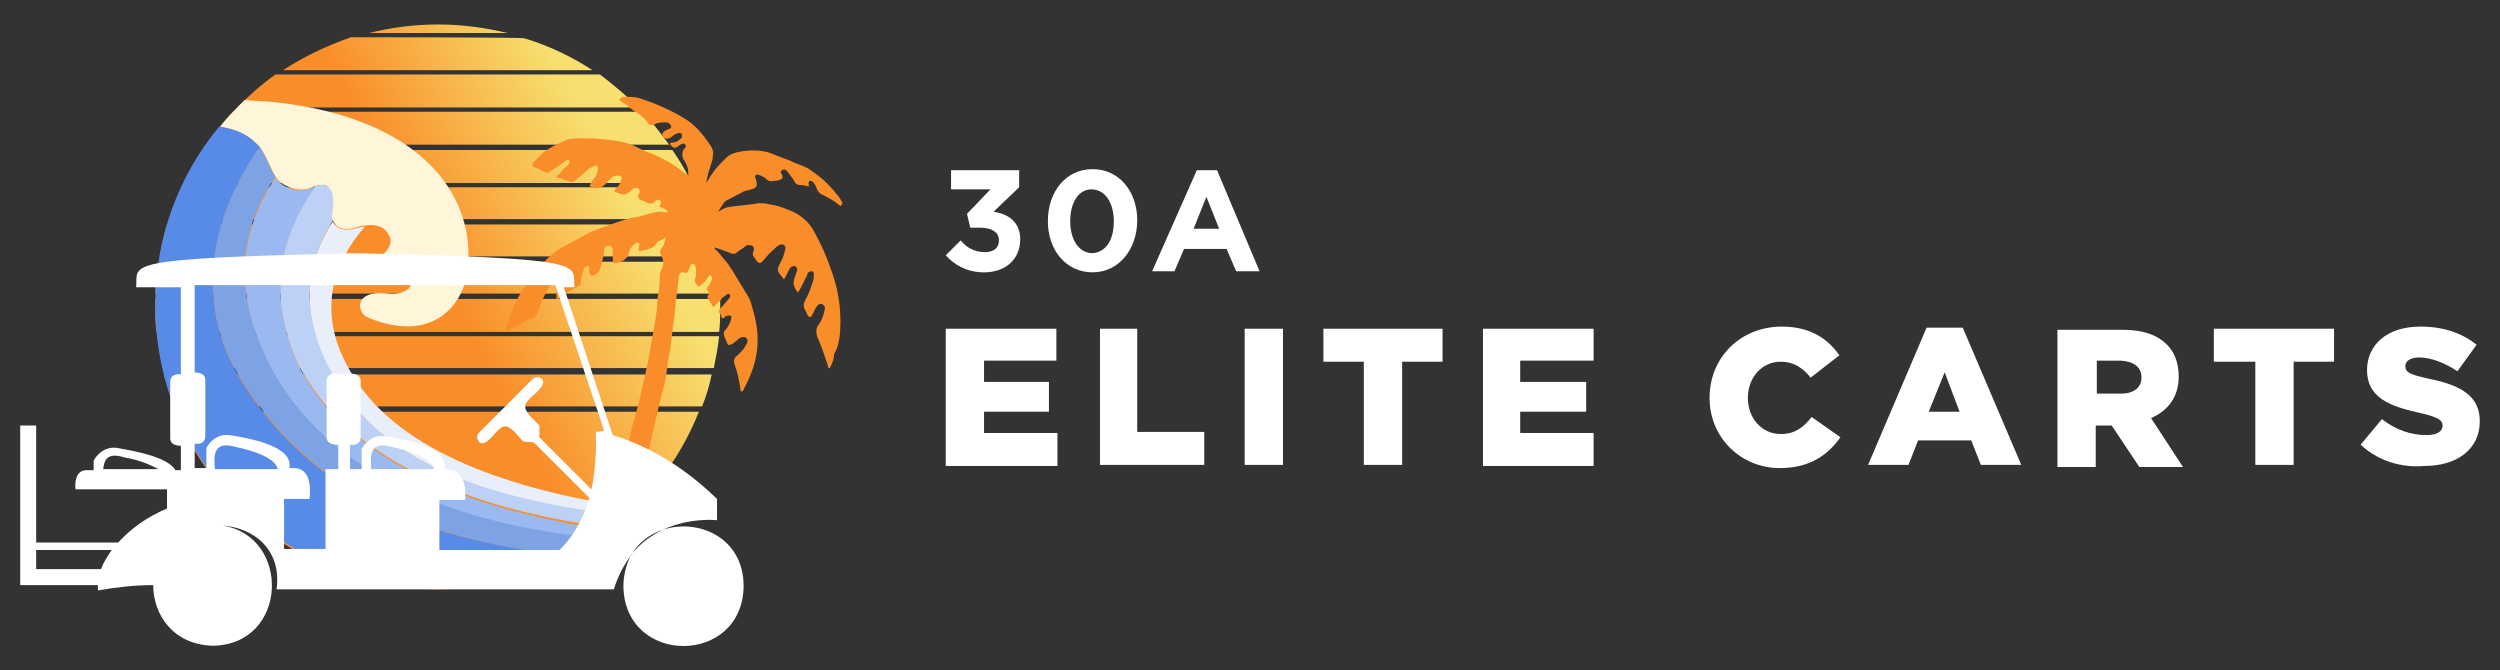
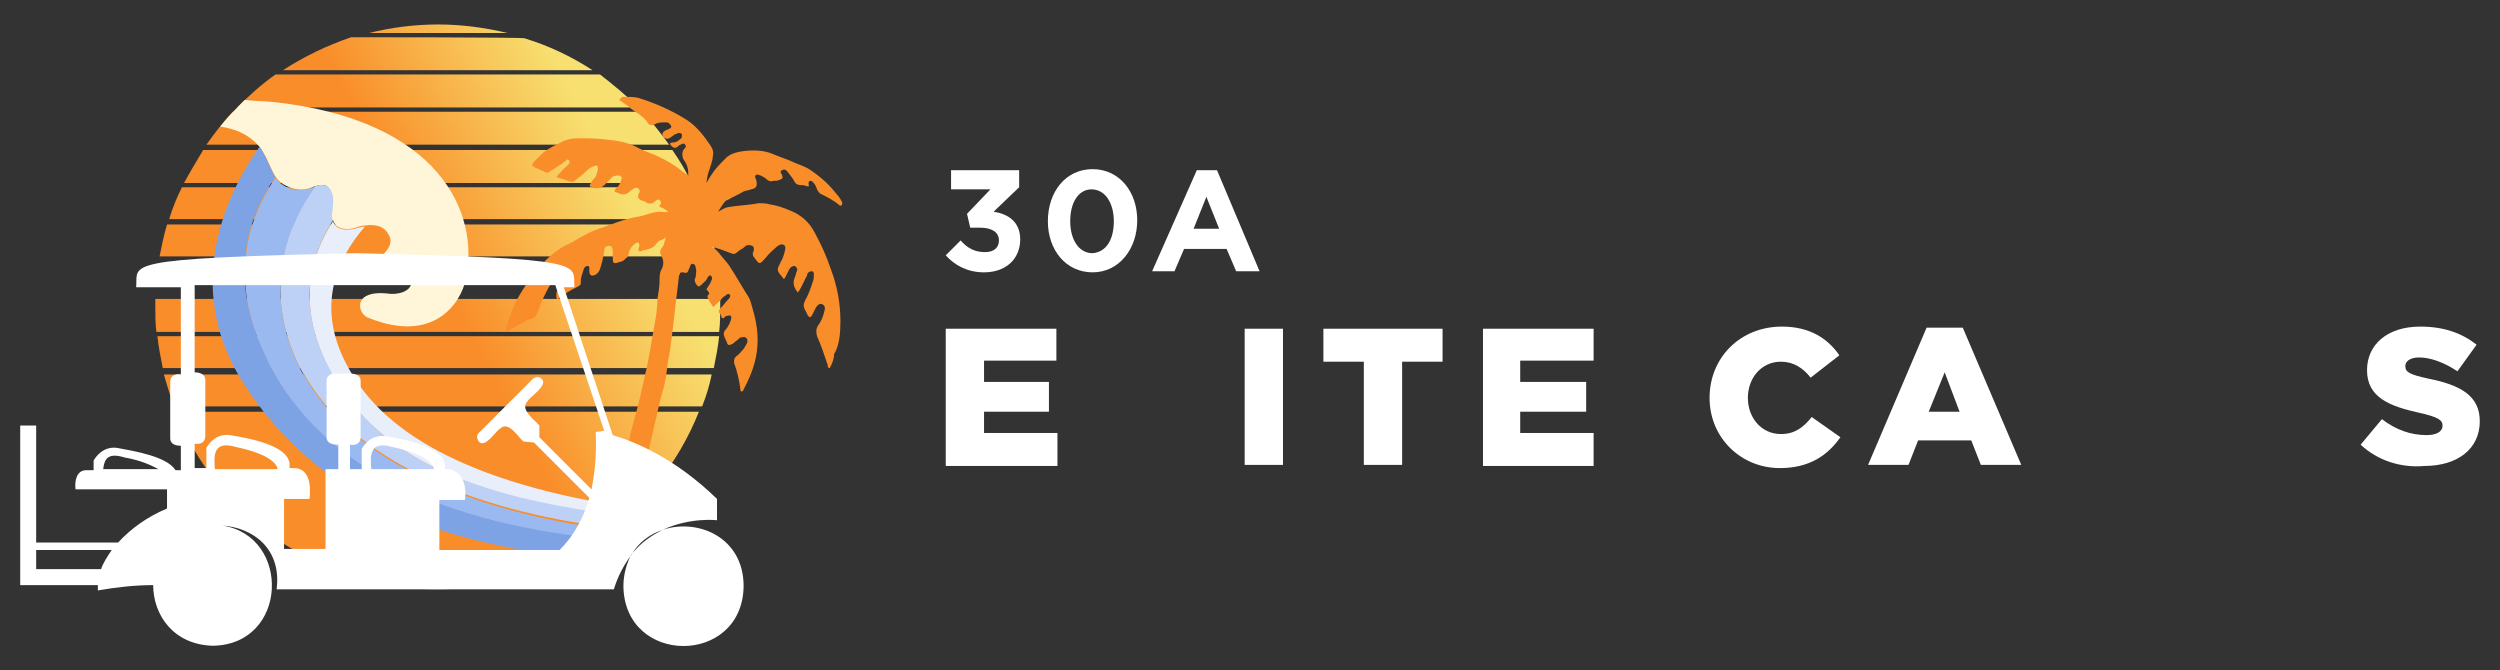
<svg xmlns="http://www.w3.org/2000/svg" version="1.1" id="Layer_1" x="0px" y="0px" viewBox="0 0 235 63" style="enable-background:new 0 0 235 63;" xml:space="preserve">
  <rect x="0" y="0" width="235" height="63" fill="#333333" stroke="none" />
  <style type="text/css">
	.st0{fill:url(#SVGID_1_);}
	.st1{fill:url(#SVGID_00000101824700683191858420000011663921291945943173_);}
	.st2{fill:url(#SVGID_00000003063987058548488580000005105736994853632399_);}
	.st3{fill:url(#SVGID_00000049187856572369887820000009792838285971854231_);}
	.st4{fill:url(#SVGID_00000066508440991386225260000010470346860802941056_);}
	.st5{fill:url(#SVGID_00000143619480019064404310000017023612212001965700_);}
	.st6{fill:url(#SVGID_00000170956886688747146080000007820511733309490074_);}
	.st7{fill:url(#SVGID_00000114063205124134889730000003502062920323945129_);}
	.st8{fill:url(#SVGID_00000054227715340761316300000012903592095405281424_);}
	.st9{fill:url(#SVGID_00000025409437682835276350000007031565200569946504_);}
	.st10{fill:url(#SVGID_00000098915340408520801250000014711901033722396323_);}
	.st11{fill:url(#SVGID_00000103979748111050705990000004931569191178631318_);}
	.st12{fill:#E9EFFA;}
	.st13{fill:#BCD1F5;}
	.st14{fill:#9AB9F1;}
	.st15{fill:#7EA3E5;}
	.st16{fill:#578BE7;}
	.st17{fill:#FFF6D9;}
	.st18{fill:#F98D29;}
	.st19{fill:#FFFFFF;}
</style>
  <g>
    <g>
      <linearGradient id="SVGID_1_" gradientUnits="userSpaceOnUse" x1="21.219" y1="591.579" x2="63.486" y2="569.105" gradientTransform="matrix(1 0 0 1 0 -548)">
        <stop offset="0.543" style="stop-color:#F98D29" />
        <stop offset="0.94" style="stop-color:#F7E070" />
      </linearGradient>
      <path class="st0" d="M14.8,31.6c0.1,1,0.3,2,0.5,3h51.8c0.2-1,0.4-2,0.5-3H14.8z" />
      <linearGradient id="SVGID_00000163064201288255956800000006984559725907067837_" gradientUnits="userSpaceOnUse" x1="22.628" y1="594.296" x2="64.896" y2="571.822" gradientTransform="matrix(1 0 0 1 0 -548)">
        <stop offset="0.543" style="stop-color:#F98D29" />
        <stop offset="0.94" style="stop-color:#F7E070" />
      </linearGradient>
      <path style="fill:url(#SVGID_00000163064201288255956800000006984559725907067837_);" d="M66,38.2c0.4-1,0.7-2,0.9-3H15.4    c0.3,1,0.6,2.1,1,3H66z" />
      <linearGradient id="SVGID_00000046322460015558917000000003578514058763678597_" gradientUnits="userSpaceOnUse" x1="18.439" y1="586.216" x2="60.706" y2="563.743" gradientTransform="matrix(1 0 0 1 0 -548)">
        <stop offset="0.543" style="stop-color:#F98D29" />
        <stop offset="0.94" style="stop-color:#F7E070" />
      </linearGradient>
-       <path style="fill:url(#SVGID_00000046322460015558917000000003578514058763678597_);" d="M14.9,24.6c-0.2,1-0.3,2-0.3,3h53    c0-1-0.1-2-0.3-3H14.9z" />
      <linearGradient id="SVGID_00000175290980803021241820000000625733062556577413_" gradientUnits="userSpaceOnUse" x1="19.876" y1="588.922" x2="62.143" y2="566.449" gradientTransform="matrix(1 0 0 1 0 -548)">
        <stop offset="0.543" style="stop-color:#F98D29" />
        <stop offset="0.94" style="stop-color:#F7E070" />
      </linearGradient>
      <path style="fill:url(#SVGID_00000175290980803021241820000000625733062556577413_);" d="M14.6,28.8c0,0.8,0,1.6,0.1,2.4h52.9    c0.1-0.8,0.1-1.6,0.1-2.4c0-0.2,0-0.4,0-0.7H14.6C14.6,28.4,14.6,28.6,14.6,28.8z" />
      <linearGradient id="SVGID_00000031176869504523031580000008336096178068743579_" gradientUnits="userSpaceOnUse" x1="11.682" y1="573.163" x2="53.924" y2="550.702" gradientTransform="matrix(1 0 0 1 0 -548)">
        <stop offset="0.543" style="stop-color:#F98D29" />
        <stop offset="0.94" style="stop-color:#F7E070" />
      </linearGradient>
      <path style="fill:url(#SVGID_00000031176869504523031580000008336096178068743579_);" d="M22.3,10.1H60C58.9,9,57.7,8,56.4,7H25.9    C24.6,7.9,23.4,9,22.3,10.1z" />
      <linearGradient id="SVGID_00000041261156524950950090000003909415407266774432_" gradientUnits="userSpaceOnUse" x1="9.095" y1="568.158" x2="51.337" y2="545.698" gradientTransform="matrix(1 0 0 1 0 -548)">
        <stop offset="0.543" style="stop-color:#F98D29" />
        <stop offset="0.94" style="stop-color:#F7E070" />
      </linearGradient>
      <path style="fill:url(#SVGID_00000041261156524950950090000003909415407266774432_);" d="M47.7,3.1c-2.1-0.5-4.3-0.8-6.5-0.8    c-2.3,0-4.5,0.3-6.5,0.8H47.7z" />
      <linearGradient id="SVGID_00000165938190578883400590000001030244072106433464_" gradientUnits="userSpaceOnUse" x1="12.984" y1="575.678" x2="55.226" y2="553.218" gradientTransform="matrix(1 0 0 1 0 -548)">
        <stop offset="0.543" style="stop-color:#F98D29" />
        <stop offset="0.94" style="stop-color:#F7E070" />
      </linearGradient>
      <path style="fill:url(#SVGID_00000165938190578883400590000001030244072106433464_);" d="M21.9,10.5c-0.9,0.9-1.7,2-2.5,3.1h43.5    c-0.8-1.1-1.6-2.1-2.5-3.1H21.9z" />
      <linearGradient id="SVGID_00000032609922382252524930000016650125549368804006_" gradientUnits="userSpaceOnUse" x1="10.481" y1="570.834" x2="52.723" y2="548.374" gradientTransform="matrix(1 0 0 1 0 -548)">
        <stop offset="0.543" style="stop-color:#F98D29" />
        <stop offset="0.94" style="stop-color:#F7E070" />
      </linearGradient>
      <path style="fill:url(#SVGID_00000032609922382252524930000016650125549368804006_);" d="M33,3.5c-2.3,0.8-4.4,1.8-6.4,3.1h29.1    c-2-1.3-4.1-2.3-6.4-3C49.3,3.5,33,3.5,33,3.5z" />
      <linearGradient id="SVGID_00000173844467317042307250000003530831719870357413_" gradientUnits="userSpaceOnUse" x1="24.998" y1="598.81" x2="67.261" y2="576.337" gradientTransform="matrix(1 0 0 1 0 -548)">
        <stop offset="0.543" style="stop-color:#F98D29" />
        <stop offset="0.94" style="stop-color:#F7E070" />
      </linearGradient>
      <path style="fill:url(#SVGID_00000173844467317042307250000003530831719870357413_);" d="M16.5,38.7c3.9,9.8,13.5,16.7,24.6,16.7    s20.7-6.9,24.6-16.7H16.5z" />
      <linearGradient id="SVGID_00000151531063709427065600000007772184796657111478_" gradientUnits="userSpaceOnUse" x1="14.369" y1="578.356" x2="56.617" y2="555.892" gradientTransform="matrix(1 0 0 1 0 -548)">
        <stop offset="0.543" style="stop-color:#F98D29" />
        <stop offset="0.94" style="stop-color:#F7E070" />
      </linearGradient>
      <path style="fill:url(#SVGID_00000151531063709427065600000007772184796657111478_);" d="M19.1,14.1c-0.6,1-1.2,2-1.8,3.1H65    c-0.5-1.1-1.1-2.1-1.8-3.1H19.1z" />
      <linearGradient id="SVGID_00000011004184325606324640000001545753026927858588_" gradientUnits="userSpaceOnUse" x1="17.071" y1="583.577" x2="59.338" y2="561.103" gradientTransform="matrix(1 0 0 1 0 -548)">
        <stop offset="0.543" style="stop-color:#F98D29" />
        <stop offset="0.94" style="stop-color:#F7E070" />
      </linearGradient>
      <path style="fill:url(#SVGID_00000011004184325606324640000001545753026927858588_);" d="M15.7,21.1c-0.3,1-0.5,2-0.7,3h52.3    c-0.2-1-0.4-2.1-0.7-3H15.7z" />
      <linearGradient id="SVGID_00000013896372015377971200000008599292356303572890_" gradientUnits="userSpaceOnUse" x1="15.702" y1="580.937" x2="57.971" y2="558.463" gradientTransform="matrix(1 0 0 1 0 -548)">
        <stop offset="0.543" style="stop-color:#F98D29" />
        <stop offset="0.94" style="stop-color:#F7E070" />
      </linearGradient>
      <path style="fill:url(#SVGID_00000013896372015377971200000008599292356303572890_);" d="M17.1,17.6c-0.5,1-0.9,2-1.2,3h50.5    c-0.3-1-0.7-2.1-1.2-3H17.1z" />
    </g>
    <g>
      <path class="st12" d="M33.3,35.5c-4-6.2-1.7-11.1,1-14.2c-0.3,0-0.5,0.1-0.6,0.1c-0.3,0.1-2,0.6-2.4-0.6    c-2.3,3.5-3.4,8.3-0.2,14.2c4.8,8.7,14.7,11.9,27.7,13.7c0.3-0.3,0.6-0.6,1-0.9C48,46.1,37.7,42.5,33.3,35.5z" />
      <path class="st13" d="M31.1,34.9C27.9,29,29,24.3,31.3,20.7c0-0.1-0.1-0.3-0.1-0.5c0.1-0.4,0.6-2.2-0.5-2.7    c-0.4-0.2-0.7-0.1-1.1,0c-2.7,3.8-4.7,9.3-1.9,16c0.2,0.5,0.5,1.1,0.8,1.6c0,0,0,0.1,0.1,0.1c4.5,7.9,15.5,12.8,28.9,14.4    c0.5-0.3,0.9-0.7,1.3-1.1C45.8,46.9,35.8,43.7,31.1,34.9z" />
      <path class="st14" d="M28.6,35.3c0,0,0-0.1-0.1-0.1c-0.3-0.5-0.5-1-0.8-1.6c-2.8-6.8-0.8-12.2,1.9-16c-0.8,0.2-1.7,0.6-3-0.2    c-0.3-0.2-0.5-0.4-0.7-0.7c-2.5,3.7-4.2,8.9-1.5,15.6c0.3,0.7,0.6,1.3,0.9,2c0,0,0.1,0.1,0.1,0.2c4.6,8.7,14.5,14.4,30.7,16.3    c0.5-0.3,0.9-0.6,1.3-1C44.1,48.1,33,43.2,28.6,35.3z" />
      <path class="st15" d="M25.4,34.4c0,0-0.1-0.1-0.1-0.2c-0.3-0.6-0.6-1.3-0.9-2c-2.8-6.7-1-12,1.5-15.6c-0.6-0.8-0.8-1.9-1.5-2.8    c-3.6,5.1-7.1,13.7-1.4,22.4c6.2,9.6,16.2,14.5,30.3,16.1c1-0.5,1.9-1.1,2.8-1.7C39.9,48.9,30,43.1,25.4,34.4z" />
-       <path class="st16" d="M23,36.3c-5.7-8.8-2.2-17.3,1.4-22.5c-0.6-0.9-1.7-1.6-3.8-1.9c-3.8,4.6-6,10.4-6,16.8    c0,14.7,11.9,26.5,26.5,26.5c4.4,0,8.5-1.1,12.2-3C39.2,50.8,29.2,45.9,23,36.3z" />
      <path class="st17" d="M24.4,13.8c0.7,0.9,1,2,1.5,2.8c0.2,0.3,0.4,0.5,0.7,0.7c1.4,0.8,2.3,0.5,3,0.2c0.4-0.1,0.8-0.2,1.1,0    c1,0.5,0.5,2.4,0.5,2.7c0,0.2,0,0.4,0.1,0.5c0.4,1.2,2,0.8,2.4,0.6c0.1,0,0.3-0.1,0.6-0.1c0.7-0.1,1.7-0.1,2.2,0.8    c0.4,0.6,0.3,1.3-0.9,2.3c-1.2,0.9,0.6,1.9,1.3,1.5c1.2-0.6,1.8,0.2,1.8,0.6c0,1.2-1.7,1.3-2.2,1.2c-3.5-0.4-2.9,2-1.8,2.3    c6,2.4,8.6-1.3,9.1-3.7c1.3-6.2-2.5-14.9-18-16.6c-0.9-0.1-1.9-0.1-2.8-0.2c-0.8,0.8-1.6,1.6-2.3,2.5C22.7,12.2,23.7,13,24.4,13.8    z" />
    </g>
    <g>
      <path class="st18" d="M79,30.2c0-1.7-0.3-3.3-0.9-4.9c-0.4-1.2-0.9-2.3-1.5-3.4c-0.5-1-1.3-1.7-2.3-2.1c-0.7-0.3-1.3-0.5-2-0.6    c-0.3-0.1-0.7-0.1-1-0.1c-1,0.2-2,0.2-3,0.4c-0.1,0-0.8,0.4-0.8,0.4s0.5-0.8,0.6-0.9s0.2-0.2,0.3-0.2c0.5-0.3,1-0.5,1.5-0.8    c0.2-0.1,0.5-0.1,0.7-0.2c0.5-0.1,0.6-0.3,0.5-0.8c0-0.2-0.2-0.3-0.1-0.5c0.2-0.2,0.4,0,0.5,0c0.2,0.1,0.4,0.2,0.5,0.3    c0.2,0.2,0.4,0.3,0.7,0.2c0.2,0,0.4,0,0.6-0.1c0.3-0.1,0.3-0.2,0.2-0.5c-0.1-0.1-0.2-0.3,0-0.4s0.3-0.1,0.5,0.1    c0.2,0.3,0.5,0.6,0.7,1c0.1,0.2,0.3,0.3,0.6,0.3c0.2,0,0.3,0,0.5,0.1c0.2,0,0.3,0.1,0.2-0.2c0-0.1,0-0.2,0.1-0.3    c0.1,0,0.2,0,0.3,0.1c0.2,0.2,0.3,0.4,0.4,0.7c0.1,0.2,0.2,0.3,0.3,0.4c0.6,0.3,1.2,0.6,1.7,1c0.1,0.1,0.2,0.2,0.3,0.1    c0.1-0.1,0.1-0.3,0-0.4c-0.1-0.2-0.3-0.5-0.5-0.7c-0.7-0.9-1.5-1.6-2.4-2.2c-0.4-0.3-1-0.5-1.5-0.7c-0.6-0.3-1.3-0.5-2-0.8    c-0.9-0.4-1.9-0.4-2.8-0.3c-0.6,0.1-1.3,0.2-1.8,0.8c-0.4,0.4-0.9,0.9-1.2,1.4c-0.1,0.1-0.3,0.5-0.5,0.8c0.1-0.8,0.2-1,0.3-1.3    c0.1-0.4,0.3-0.8,0.3-1.2c0.1-0.4,0-0.7-0.2-1c-0.6-0.9-1.3-1.8-2.2-2.4c-1.4-0.9-3-1.6-4.6-2.1c-0.4-0.1-0.9-0.1-1.4-0.1    c-0.2,0-0.2,0.1-0.4,0.3c0.4,0.3,0.8,0.5,1.1,0.8c0.5,0.4,1,0.6,1.4,1.1c0,0,0,0,0.1,0.1c0.2,0.5,0.6,0.4,0.9,0.2    c0.3-0.1,0.6-0.1,0.9-0.1c0.1,0,0.2,0,0.3,0.1s0.2,0.2,0.2,0.3s-0.1,0.2-0.2,0.2c-0.1,0.1-0.3,0.1-0.4,0.2    c-0.2,0.1-0.3,0.3-0.2,0.5s0.4,0.3,0.6,0.2c0.2-0.1,0.4-0.3,0.6-0.4c0.1,0,0.2-0.1,0.3-0.1c0.1,0,0.3,0,0.3,0.2s0,0.3-0.2,0.4    c-0.2,0.2-0.4,0.3-0.7,0.3c-0.1,0-0.2,0-0.2,0.1s0,0.1,0.1,0.2c0.2,0.2,0.4,0.3,0.7,0c0.1-0.1,0.2-0.1,0.4-0.2    c0.1,0,0.2,0,0.2,0.1c0.1,0.1,0.1,0.2,0,0.3l0,0c-0.3,0.3-0.3,0.6-0.2,1c0.5,0.7,0.5,1.1,0.5,1.6c-0.5-0.3-0.9-0.7-1.4-1    c-0.6-0.4-1.2-0.7-1.9-1c-0.5-0.2-1.1-0.4-1.6-0.7c-1-0.5-2-0.6-3-0.7C56,13,55.2,13,54.3,13c-0.5,0-1,0.1-1.4,0.3    c-0.6,0.3-1.3,0.6-1.9,1.1c-0.3,0.3-0.6,0.6-0.9,0.9c-0.1,0.2-0.1,0.3,0.1,0.4c0.4,0.2,0.7,0.3,1.1,0.5c0.2,0.1,0.3,0,0.4-0.1    c0.5-0.3,1-0.6,1.5-1c0.1-0.1,0.2-0.2,0.3,0c0.1,0.1,0,0.3-0.1,0.4c-0.2,0.2-0.5,0.4-0.7,0.7c-0.1,0.1-0.2,0.2-0.3,0.3    c-0.1,0.1-0.1,0.2,0,0.2c0.5,0.1,0.9,0.3,1.3,0.4c0.1,0,0.2,0,0.3-0.1c0.4-0.3,0.8-0.6,1.2-1c0.2-0.2,0.4-0.3,0.7-0.4    c0.2-0.1,0.3,0,0.3,0.2c0,0.3-0.1,0.5-0.2,0.8c-0.2,0.2-0.4,0.5-0.5,0.7c-0.1,0.1-0.1,0.2,0.1,0.3c0.5,0.2,1,0.1,1.4-0.4    c0.1-0.1,0.3-0.3,0.4-0.4c0.2-0.3,0.5-0.3,0.8-0.3c0.2,0,0.3,0.2,0.2,0.4c-0.1,0.3-0.2,0.6-0.5,0.8C57.7,18,57.7,18,58,18.1    c0.4,0.2,0.8,0.3,1.2-0.1c0.1-0.1,0.3-0.2,0.4-0.3c0.1-0.1,0.2-0.1,0.4,0c0.1,0.1,0.2,0.3,0.1,0.4c-0.3,0.5,0,0.7,0.4,0.8    c0.1,0,0.2,0.1,0.2,0.1c0.3,0.2,0.6,0.2,0.9-0.1c0.1-0.1,0.3-0.2,0.4-0.1c0.1,0.1,0.2,0.2,0.1,0.4c-0.2,0.2-0.1,0.3,0.1,0.3    c0.2,0.1,0.4,0.2,0.6,0.4c-0.3,0.1-0.5,0-0.7,0c-0.8,0-1.5,0.4-2.3,0.5c-1.2,0.2-2.3,0.7-3.5,1.1c-0.6,0.2-1.2,0.5-1.7,0.8    c-0.4,0.2-0.8,0.5-1.3,0.7c-1,0.5-1.8,1.2-2.5,2c-0.8,0.9-1.4,1.8-2,2.8c-0.3,0.5-0.5,1-0.7,1.5s-0.4,1-0.5,1.5    c0,0.1-0.1,0.2,0,0.3c0.1,0.1,0.2,0,0.3-0.1c0.4-0.2,0.9-0.5,1.3-0.7c0.2-0.1,0.4-0.3,0.7-0.3c0.4-0.1,0.6-0.4,0.7-0.8    c0.3-0.9,0.7-1.7,1.1-2.4c0.1-0.2,0.2-0.4,0.4-0.5s0.3-0.1,0.3,0.1c0,0.4,0,0.8-0.1,1.2c0,0.1,0,0.2,0,0.3c0,0.1,0,0.2,0.1,0.2    c0.1,0.1,0.1,0,0.2-0.1c0.5-0.4,1-0.7,1.6-1c0.4-0.2,0.4-0.2,0.4-0.6s0.2-0.8,0.3-1.2c0.1-0.1,0.2-0.2,0.3-0.2    c0.2,0,0.2,0.1,0.2,0.2c0,0,0,0.1,0,0.2c0,0.2,0,0.5,0.3,0.5s0.6-0.3,0.7-0.6c0.2-0.6,0.3-1.1,0.4-1.7c0-0.4,0.1-0.4,0.4-0.5    c0.3,0,0.3,0.1,0.4,0.4c0,0.3,0,0.6,0,0.8c0,0.4,0.1,0.5,0.4,0.4c0.3-0.1,0.6-0.1,0.8-0.4c0.2-0.1,0.3-0.3,0.3-0.5    c0.1-0.4,0.3-0.7,0.6-0.9c0.1-0.1,0.2-0.1,0.3-0.1c0.1,0.1,0.1,0.2,0.1,0.3c0,0.2-0.2,0.4,0,0.5c0.1,0.1,0.3-0.1,0.5-0.1    c0.1,0,0.3-0.1,0.4-0.1c0.3-0.1,0.5-0.2,0.7-0.5c0.1-0.1,0.2-0.3,0.4-0.3c0.1,0,0.5-0.3,0.5-0.3s-0.2,0.6-0.2,0.7    s-0.1,0.1-0.1,0.2c-0.3,0.3-0.3,0.6-0.1,0.9c0.2,0.4,0.2,0.8,0,1.2C62,25.6,62,26,62,26.3c0,0.6-0.1,1.2-0.2,1.8    c0,1.2-0.3,2.5-0.5,3.7c-0.2,1.2-0.4,2.4-0.7,3.6c-0.3,1.4-0.6,2.7-1,4.1c-0.3,1-0.5,2-0.7,2.9c-0.2,0.7-0.4,1.4-0.7,2.1    c-0.3,0.7-0.5,1.4-0.7,2c-0.4,1.3-1,2.6-1.6,3.9c-0.2,0.5-0.5,1-0.7,1.5c0,0.1-0.1,0.2-0.1,0.2c0.9-0.1,1.8,0.2,2.5,0.7    c0.5-1,0.8-2.1,1.1-3.1c0.3-0.7,0.5-1.5,0.8-2.2c0.6-1.6,1-3.3,1.4-4.9c0.3-1.1,0.5-2.3,0.8-3.4c0.2-0.9,0.4-1.9,0.7-2.8    c0.2-0.8,0.3-1.7,0.4-2.5c0.3-1.4,0.4-2.9,0.6-4.3c0.1-1.2,0.3-2.4,0.4-3.5c0-0.1,0-0.2,0.1-0.3c0-0.2,0.1-0.2,0.3-0.2    c0.4,0.1,0.4,0.1,0.6-0.4c0.1-0.2,0.1-0.4,0.3-0.4c0.2,0,0.3,0.2,0.3,0.4c0.1,0.3,0,0.5,0,0.8c0,0.1-0.1,0.2-0.1,0.3    c0,0.3,0.2,0.5,0.3,0.6c0.1,0.1,0.3-0.1,0.4-0.2c0.2-0.2,0.4-0.3,0.5-0.6c0.1-0.1,0.2-0.3,0.3-0.2c0.1,0.1,0.2,0.2,0.1,0.4    c-0.1,0.3-0.3,0.6-0.5,0.9c0.3,0.3,0.3,0.4,0.2,0.5s-0.1,0.1-0.1,0.2c0.1,0.3,0.3,0.6,0.5,0.9c0.1,0.1,0.2,0,0.2-0.1    c0.2-0.2,0.5-0.4,0.7-0.7c0.1-0.1,0.3-0.2,0.4-0.3c0.1-0.1,0.2-0.1,0.3,0c0.1,0.1,0,0.3-0.1,0.4c-0.3,0.3-0.5,0.6-0.8,0.9    c-0.1,0.1-0.2,0.3-0.1,0.4c0,0,0,0,0.1,0.1s0.1,0.4,0.2,0.4c0.2,0.1,0.2-0.2,0.4-0.2c0.1,0,0.3-0.1,0.4,0s0,0.3,0,0.4    c-0.1,0.3-0.3,0.7-0.5,0.9c-0.2,0.2-0.2,0.4-0.1,0.7c0.1,0.1,0.1,0.3,0.2,0.4c0.1,0.4,0.2,0.4,0.6,0.2c0.2-0.2,0.4-0.3,0.6-0.5    c0.1-0.1,0.2-0.1,0.3-0.1c0.3-0.1,0.6,0.2,0.4,0.6c-0.1,0.2-0.2,0.3-0.3,0.5c-0.2,0.2-0.4,0.5-0.7,0.7C69,33.7,69,33.8,69,34.1    c0.3,0.8,0.5,1.7,0.6,2.5c0,0.1,0,0.2,0.1,0.2s0.2-0.1,0.2-0.2c0.7-1.3,1.2-2.6,1.3-4.1c0.1-1.4-0.2-2.7-0.6-4    c-0.1-0.4-0.3-0.7-0.5-1c-0.5-0.8-1-1.7-1.6-2.6c-0.3-0.4-0.6-0.7-0.9-1.1c-0.1-0.1-0.2-0.3-0.7-0.6c0.5,0.1,1.3,0.4,1.8,0.6    c0.2,0.1,0.4,0.1,0.6-0.1s0.5-0.3,0.7-0.5s0.4-0.2,0.7-0.1c0.2,0.1,0.2,0.4,0.1,0.6s0,0.4,0.1,0.5c0.5,0.7,0.5,0.7,1.1,0    c0.3-0.4,0.7-0.7,1-1c0.1-0.1,0.2-0.1,0.3-0.2c0.4-0.1,0.6,0.1,0.5,0.5s-0.2,0.8-0.4,1.1C73,25.4,73,25.4,73.5,26    c0.2,0.3,0.2,0.3,0.4-0.1c0.1-0.2,0.2-0.4,0.3-0.6c0.1-0.2,0.3-0.3,0.5-0.3c0.2,0.1,0.3,0.3,0.2,0.5s-0.1,0.4-0.2,0.6    c-0.2,0.5-0.1,0.9,0.3,1.4c0.3-0.4,0.5-0.9,0.7-1.3c0.1-0.2,0.2-0.3,0.2-0.5c0.1-0.1,0.2-0.2,0.4-0.2s0.2,0.2,0.2,0.3    c0,0.2,0,0.5-0.1,0.7c-0.2,0.6-0.4,1.2-0.7,1.7c-0.2,0.4-0.2,0.6,0,1c0.1,0.1,0.1,0.2,0.2,0.4c0.2,0.3,0.3,0.3,0.5-0.1    c0.1-0.2,0.2-0.4,0.3-0.6c0.2-0.3,0.4-0.4,0.6-0.3s0.3,0.3,0.2,0.6c-0.1,0.5-0.3,1-0.6,1.4c-0.2,0.3-0.2,0.6-0.1,1    c0.4,0.9,0.7,1.8,1,2.7c0,0.1,0,0.3,0.2,0.3c0.2-0.4,0.4-0.8,0.4-1.3C78.9,32.5,79,31.3,79,30.2z" />
    </g>
    <path class="st19" d="M62.3,49.8c2.6-1.2,5.1-0.9,5.1-0.9v-2c-4-3.9-7.8-5.4-9.8-6L53,27h1c-0.2-2.2,1.8-2.7-20.6-3.2   c-22.5,0.5-20.4,1-20.6,3.2H17v8.2c-0.5-0.1-1,0.1-1,0.7v5.3c0,0.6,0.6,0.7,1,0.7v2.3h-0.5c-0.8-1.3-3.9-1.8-5.5-2.1   c-1.5-0.2-2.2,1.2-2.2,1.2s0,0.5,0,0.9H8.1c-0.9,0-1.1,1-1,1.8h8.6v1.8c-1.9,0.8-3.4,1.9-4.6,3.2H3.4V40H1.9v15h7.3   c0,0.2,0,0.3,0,0.5c1.7-0.3,3.5-0.5,5.2-0.5c0,2.8,1.9,5.6,5.6,5.7c7.1-0.1,7.4-10.3,0.9-11.3c2.9,0.2,5.6,2.2,5.1,6h31.7   c0.4-1.3,1-2.4,1.7-3.3C60,51,61.1,50.2,62.3,49.8z M9.7,44.1c0.1-0.9,0.4-1.6,2-1.1c1.7,0.3,2.6,0.8,3.2,1.1H9.7z M9.5,53.5H3.4   v-1.8h7.1C10.1,52.3,9.7,52.9,9.5,53.5z M20.2,44.1c-0.1-1.2-0.2-2.7,1.9-2.1c3.3,0.7,3.9,1.6,4,2.1C24.6,44.1,22,44.1,20.2,44.1z    M34.9,44.1c-0.1-1.2-0.2-2.7,1.9-2.1c3.3,0.7,3.9,1.6,4,2.1C39.4,44.1,36.7,44.1,34.9,44.1z M55.6,46l-4.9-4.9V40   c-0.4-0.5-1.9-1.5-1.1-2.3c0.2-0.4,2-1.5,1.3-2.1c-0.2-0.2-0.5-0.2-0.8,0L45,40.7c-0.2,0.2-0.2,0.5,0,0.8c0.6,0.7,1.6-1,2-1.2   c0.8-0.8,1.7,0.8,2.2,1.2l1,0.1l5.2,5.2c-0.8,2.7-2,4.1-2.8,4.9H41.3V47h2.4c0.2-1.3-0.2-2.9-1.8-2.9c0,0,0,0-0.1,0   c0.4-2.1-3.8-2.8-5.6-3.1c-1.5-0.2-2.2,1.2-2.2,1.2v1.9c-0.7,0-1.1,0-1.1,0v-2.3c0.5,0.1,1-0.1,1-0.7v-5.3c0-1.1-2-0.5-2.5-0.7   c-0.4,0-0.7,0.3-0.7,0.7v5.3c0,0.6,0.6,0.7,1.1,0.7v2.3h-1.2v7.5h-3.9v-4.7h2.4c0.1-1.1,0.1-2.9-1.5-2.9c0,0-0.1,0-0.4,0   c0.4-2.1-3.8-2.8-5.6-3.1c-1.5-0.2-2.2,1.2-2.2,1.2V44c-0.7,0-1.1,0-1.1,0v-2.3c0.5,0.1,1-0.1,1-0.7v-5.3c0-0.5-0.5-0.7-1-0.7v-8.2   h33.9l4.6,13.7c-0.6,0.1-0.8,0.1-0.8,0.1C56.1,42.7,55.9,44.5,55.6,46z M69.9,55.1c-0.1,7.5-11.2,7.5-11.3,0c0-1.1,0.3-2.1,0.7-2.9   c0.9-1.2,2-1.9,3-2.4C65.6,48.7,69.9,50.5,69.9,55.1z" />
    <g>
      <g>
        <polygon class="st19" points="88.9,30.9 99.3,30.9 99.3,33.9 92.5,33.9 92.5,35.9 98.6,35.9 98.6,38.7 92.5,38.7 92.5,40.7      99.4,40.7 99.4,43.8 88.9,43.8    " />
-         <polygon class="st19" points="103.4,30.9 106.9,30.9 106.9,40.6 113.2,40.6 113.2,43.7 103.4,43.7    " />
        <rect x="117" y="30.9" class="st19" width="3.6" height="12.8" />
        <polygon class="st19" points="128.2,34 124.4,34 124.4,30.9 135.6,30.9 135.6,34 131.8,34 131.8,43.7 128.2,43.7    " />
        <polygon class="st19" points="139.4,30.9 149.8,30.9 149.8,33.9 142.9,33.9 142.9,35.9 149.1,35.9 149.1,38.7 142.9,38.7      142.9,40.7 149.8,40.7 149.8,43.8 139.4,43.8    " />
      </g>
      <g>
        <path class="st19" d="M160.7,37.4L160.7,37.4c0-3.8,2.9-6.7,6.8-6.7c2.6,0,4.3,1.1,5.4,2.7l-2.7,2.1c-0.7-0.9-1.6-1.5-2.8-1.5     c-1.8,0-3.1,1.5-3.1,3.4l0,0c0,1.9,1.3,3.4,3.1,3.4c1.3,0,2.1-0.6,2.9-1.6l2.7,1.9c-1.2,1.7-2.9,2.9-5.7,2.9     C163.7,44,160.7,41.2,160.7,37.4z" />
        <path class="st19" d="M184.5,30.8h-3.4l-5.5,12.9h3.8l0.9-2.3h5l0.9,2.3h3.8L184.5,30.8z M181.3,38.7l1.5-3.7l1.4,3.7H181.3z" />
-         <path class="st19" d="M202.2,39.3c1.6-0.7,2.6-2,2.6-3.9l0,0c0-1.3-0.4-2.3-1.1-3c-0.9-0.9-2.2-1.4-4.2-1.4h-6.1v12.9h3.6V40h1.5     l0,0l2.6,3.9h4.1L202.2,39.3z M201.3,35.5c0,0.9-0.7,1.5-1.9,1.5h-2.3v-3.1h2.3C200.6,34,201.3,34.5,201.3,35.5L201.3,35.5z" />
-         <polygon class="st19" points="212,34 208.1,34 208.1,30.9 219.4,30.9 219.4,34 215.6,34 215.6,43.7 212,43.7    " />
        <path class="st19" d="M221.9,41.8l2-2.4c1.3,1,2.7,1.5,4.2,1.5c0.9,0,1.5-0.3,1.5-0.9l0,0c0-0.5-0.4-0.8-2.2-1.2     c-2.7-0.6-4.9-1.4-4.9-4l0,0c0-2.4,1.9-4.1,5-4.1c2.2,0,3.9,0.6,5.3,1.7l-1.8,2.5c-1.2-0.8-2.5-1.3-3.6-1.3     c-0.9,0-1.3,0.4-1.3,0.8l0,0c0,0.6,0.4,0.8,2.2,1.2c3,0.6,4.8,1.6,4.8,4l0,0c0,2.6-2.1,4.2-5.2,4.2     C225.7,44,223.5,43.3,221.9,41.8z" />
      </g>
    </g>
    <g>
      <g>
        <path class="st19" d="M88.9,24l1.4-1.4c0.6,0.7,1.3,1.1,2.3,1.1c0.8,0,1.3-0.4,1.3-1.1v0c0-0.8-0.7-1.2-1.8-1.2h-0.9l-0.3-1.3     l2.2-2.3h-3.7V16h6.4v1.6l-2.4,2.3c1.3,0.2,2.5,0.9,2.5,2.6v0c0,1.8-1.3,3.1-3.4,3.1C90.9,25.6,89.7,24.9,88.9,24z" />
        <path class="st19" d="M98.5,20.8L98.5,20.8c0-2.8,1.7-4.9,4.2-4.9c2.5,0,4.2,2.1,4.2,4.8v0c0,2.7-1.7,4.9-4.2,4.9     S98.5,23.5,98.5,20.8z M104.7,20.8L104.7,20.8c0-1.7-0.8-3-2.1-3c-1.2,0-2,1.2-2,3v0c0,1.7,0.8,3,2.1,3     C104,23.7,104.7,22.5,104.7,20.8z" />
        <path class="st19" d="M112.5,16h1.9l4,9.5h-2.2l-0.9-2.1h-4l-0.9,2.1h-2.1L112.5,16z M114.6,21.5l-1.2-3l-1.2,3H114.6z" />
      </g>
    </g>
  </g>
</svg>